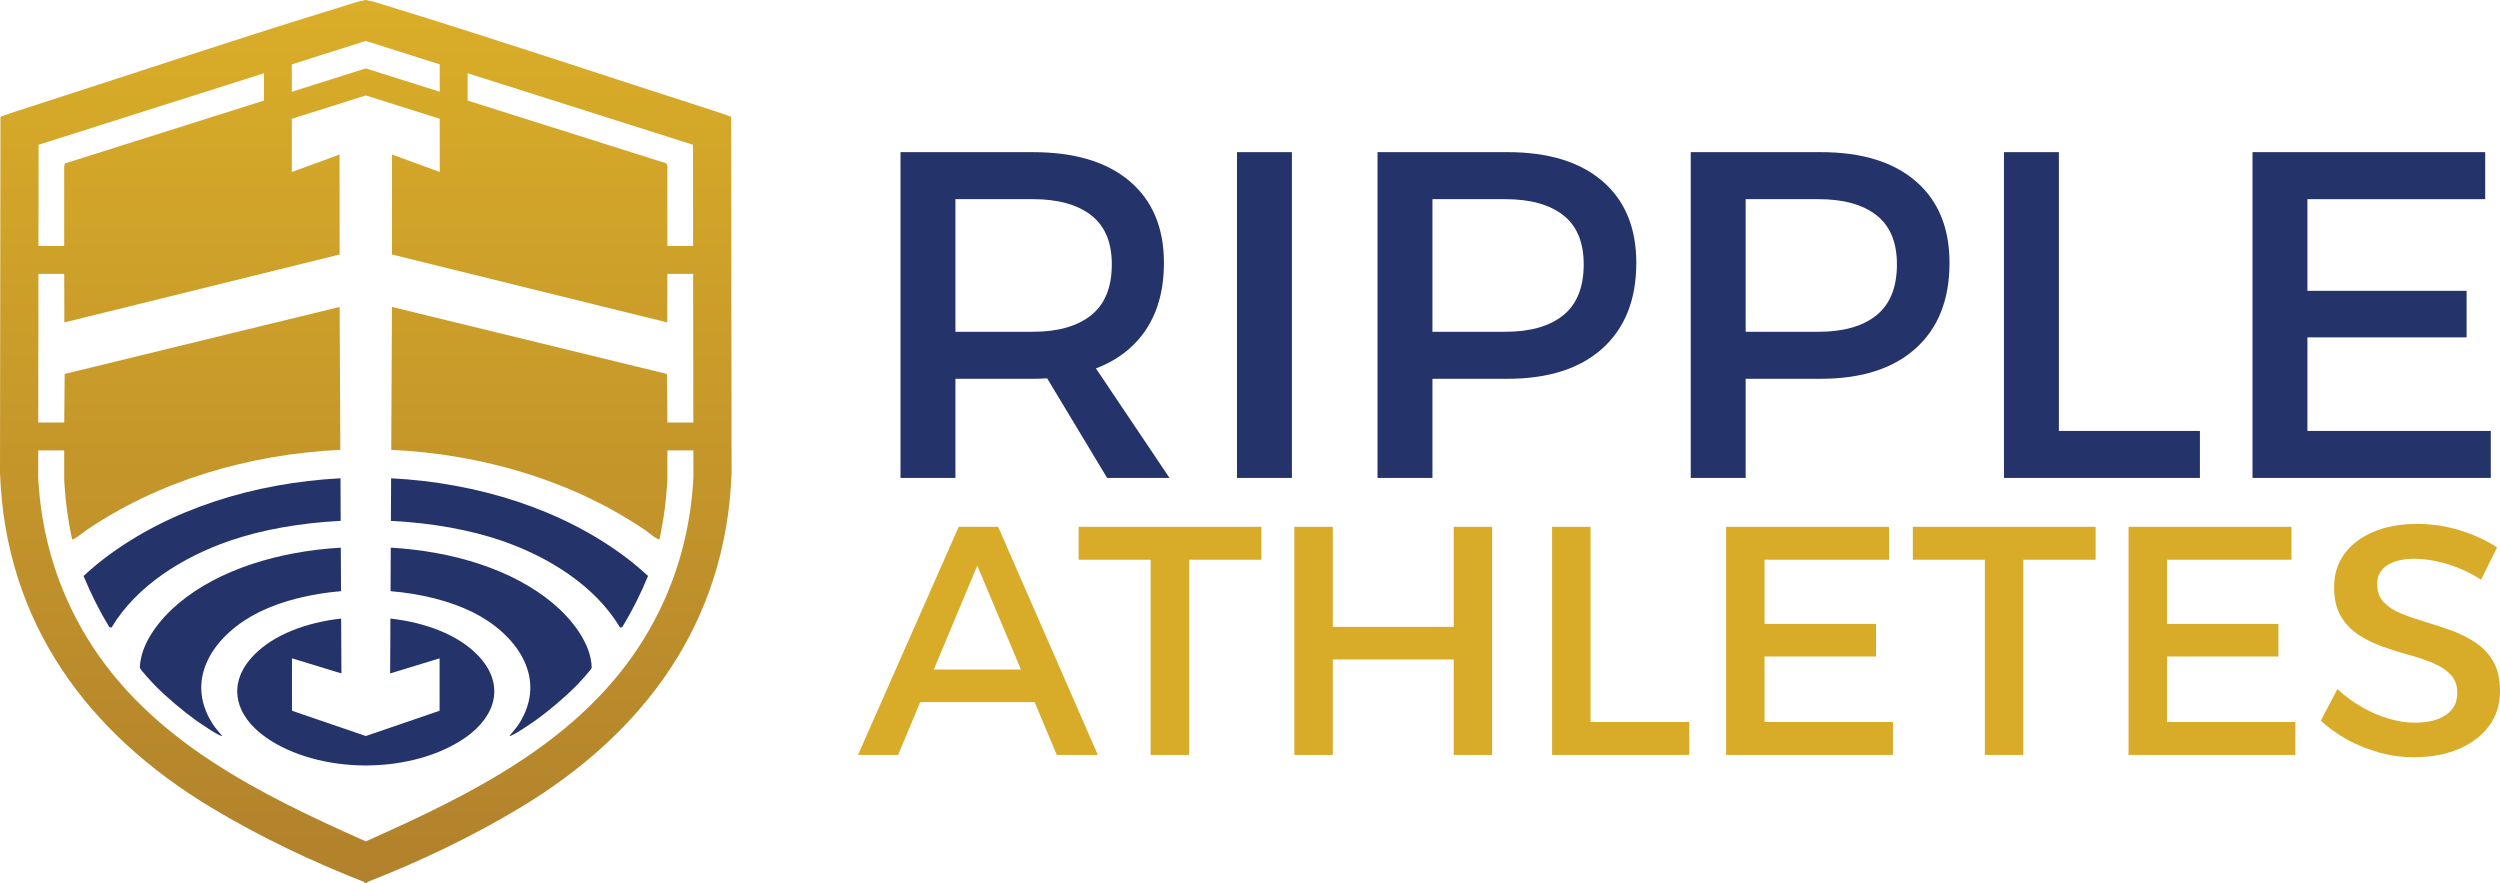
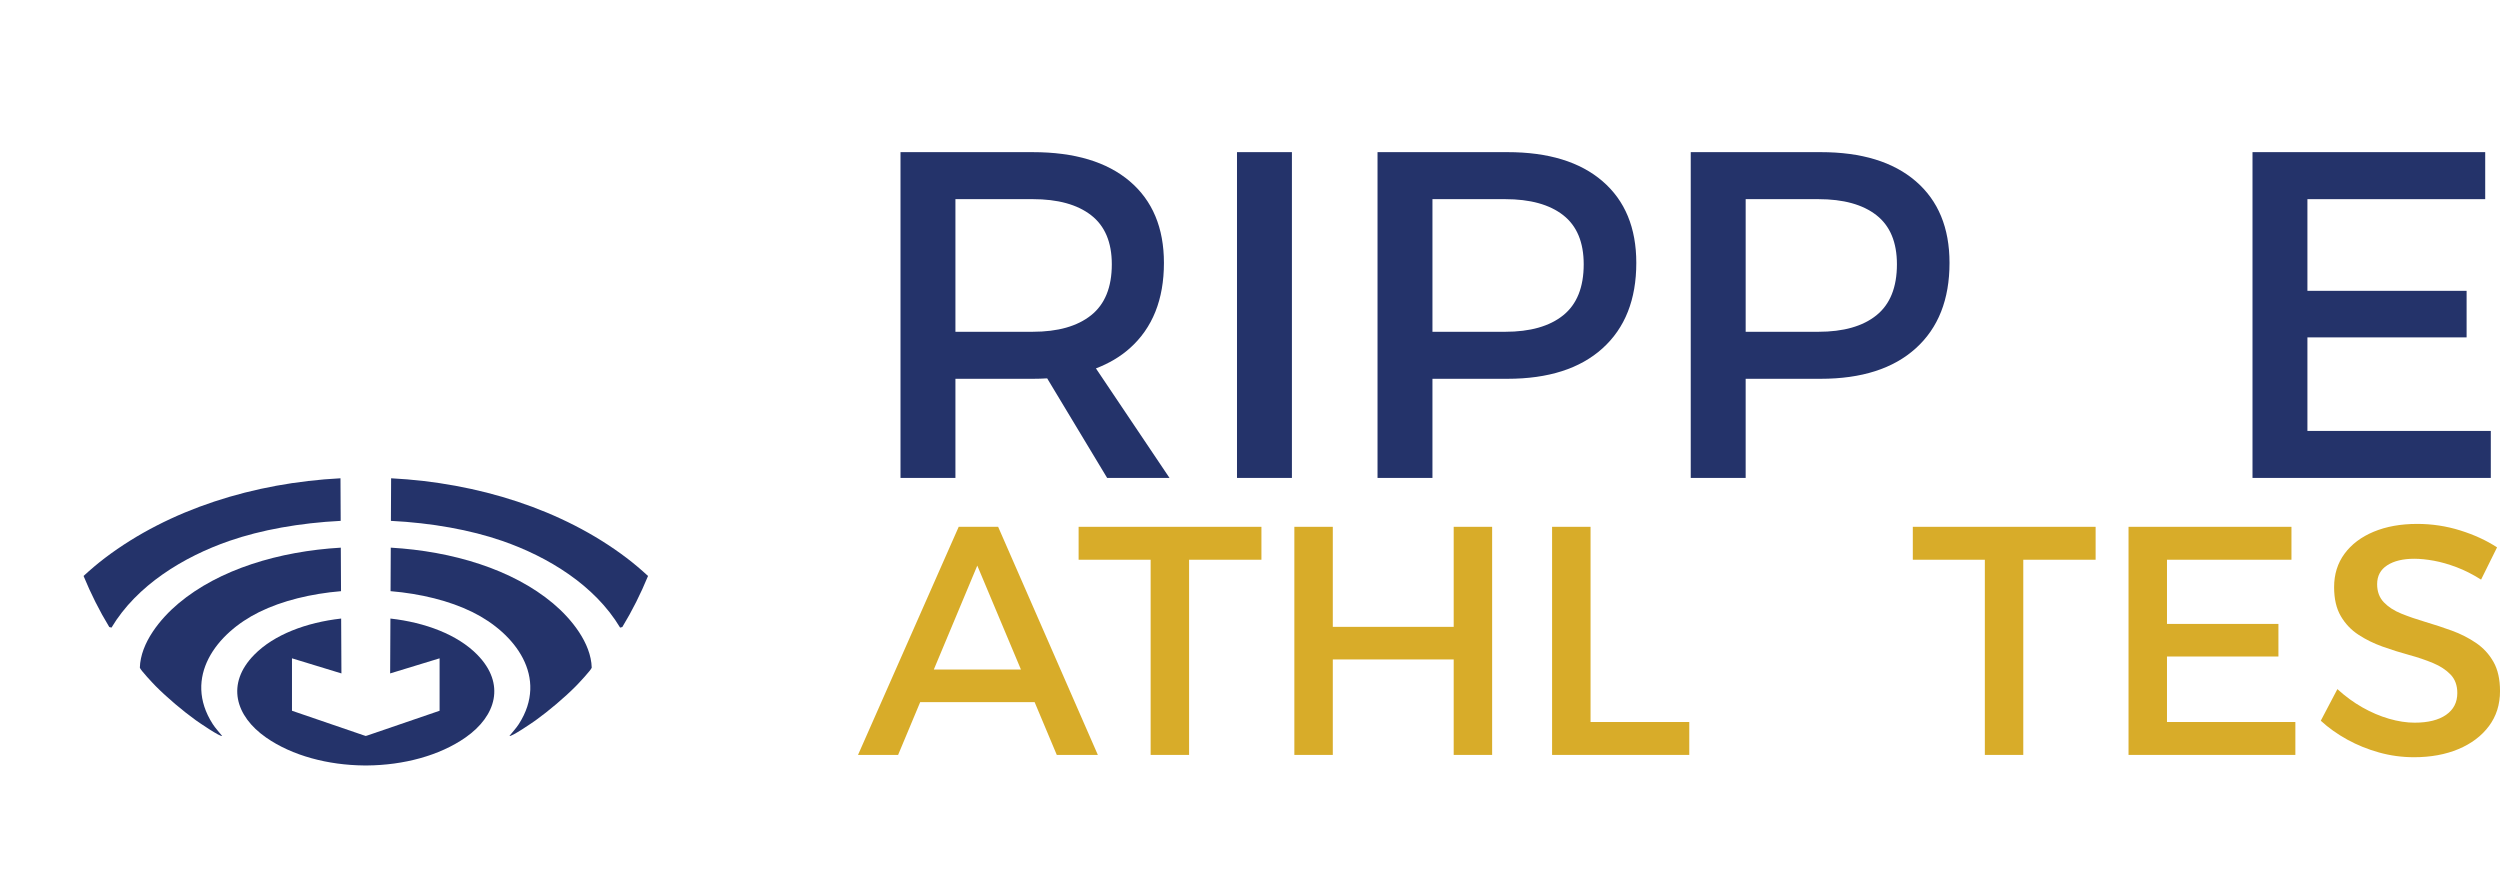
<svg xmlns="http://www.w3.org/2000/svg" id="Layer_2" viewBox="0 0 255.541 90.272">
  <defs>
    <linearGradient id="linear-gradient" x1="37.39" y1="0" x2="37.39" y2="90.272" gradientUnits="userSpaceOnUse">
      <stop offset="0" stop-color="#daae28" />
      <stop offset="1" stop-color="#b1812c" />
    </linearGradient>
  </defs>
  <g id="Components">
    <g id="_6a93be71-28e2-40aa-a310-a02c2c5670e6_1">
      <g id="text_frames_osrR">
        <path d="M97.995,53.849l-10.292,23.316h4.098l2.257-5.396h11.697l2.266,5.396h4.197l-10.192-23.316h-4.031ZM95.451,68.438l4.444-10.624,4.462,10.624h-8.905Z" style="fill:#d8ac29;" />
        <polygon points="110.252 57.214 117.614 57.214 117.614 77.165 121.544 77.165 121.544 57.214 128.939 57.214 128.939 53.849 110.252 53.849 110.252 57.214" style="fill:#d8ac29;" />
        <polygon points="148.591 64.075 136.234 64.075 136.234 53.849 132.304 53.849 132.304 77.165 136.234 77.165 136.234 67.406 148.591 67.406 148.591 77.165 152.521 77.165 152.521 53.849 148.591 53.849 148.591 64.075" style="fill:#d8ac29;" />
        <polygon points="162.58 53.849 158.649 53.849 158.649 77.165 172.672 77.165 172.672 73.801 162.58 73.801 162.58 53.849" style="fill:#d8ac29;" />
-         <polygon points="180.366 67.106 191.757 67.106 191.757 63.775 180.366 63.775 180.366 57.214 193.089 57.214 193.089 53.849 176.435 53.849 176.435 77.165 193.489 77.165 193.489 73.801 180.366 73.801 180.366 67.106" style="fill:#d8ac29;" />
        <polygon points="195.521 57.214 202.883 57.214 202.883 77.165 206.812 77.165 206.812 57.214 214.207 57.214 214.207 53.849 195.521 53.849 195.521 57.214" style="fill:#d8ac29;" />
        <polygon points="221.501 67.106 232.892 67.106 232.892 63.775 221.501 63.775 221.501 57.214 234.225 57.214 234.225 53.849 217.571 53.849 217.571 77.165 234.624 77.165 234.624 73.801 221.501 73.801 221.501 67.106" style="fill:#d8ac29;" />
        <path d="M254.875,67.656c-.445-.788-1.044-1.437-1.799-1.948-.755-.511-1.577-.927-2.465-1.249-.888-.322-1.781-.616-2.681-.882-.899-.267-1.721-.549-2.465-.85-.744-.299-1.343-.688-1.799-1.165-.455-.477-.683-1.094-.683-1.849,0-.843.344-1.487,1.033-1.932.688-.443,1.609-.666,2.764-.666.6,0,1.266.067,1.999.2.733.133,1.509.356,2.332.666.821.311,1.653.733,2.498,1.266l1.632-3.297c-1.088-.711-2.343-1.288-3.764-1.732-1.421-.445-2.886-.666-4.397-.666-1.687,0-3.169.267-4.446.799-1.278.533-2.271,1.282-2.982,2.248-.711.967-1.066,2.105-1.066,3.414,0,1.199.228,2.188.684,2.965.454.778,1.054,1.41,1.798,1.898.744.489,1.566.894,2.465,1.216.9.322,1.799.606,2.699.85.899.245,1.72.522,2.465.833.744.31,1.343.705,1.798,1.182.455.478.684,1.105.684,1.882,0,.956-.383,1.699-1.15,2.232-.766.533-1.837.799-3.214.799-.821,0-1.693-.133-2.615-.4-.922-.267-1.831-.655-2.731-1.166-.899-.51-1.748-1.133-2.548-1.865l-1.698,3.232c.799.733,1.704,1.377,2.715,1.932,1.01.555,2.092.994,3.247,1.315,1.154.322,2.343.483,3.564.483,1.71,0,3.226-.277,4.547-.832,1.321-.555,2.36-1.338,3.115-2.348.755-1.01,1.133-2.204,1.133-3.581,0-1.199-.223-2.192-.666-2.98Z" style="fill:#d8ac29;" />
        <path d="M115.476,35.604c2.332-2.077,3.497-4.988,3.497-8.729,0-3.584-1.165-6.367-3.497-8.349-2.331-1.982-5.636-2.974-9.919-2.974h-13.511v33.301h5.614v-10.133h7.897c.508,0,1.001-.017,1.481-.046l6.131,10.179h6.375l-7.522-11.196c1.319-.506,2.477-1.183,3.454-2.053ZM97.66,33.914v-13.558h7.897c2.57,0,4.56.547,5.971,1.641,1.411,1.094,2.117,2.768,2.117,5.018,0,2.348-.706,4.085-2.117,5.21-1.411,1.126-3.401,1.688-5.971,1.688h-7.897Z" style="fill:#24336a;" />
        <rect x="126.441" y="15.551" width="5.614" height="33.301" style="fill:#24336a;" />
        <path d="M163.808,18.525c-2.299-1.982-5.542-2.974-9.728-2.974h-13.274v33.301h5.614v-10.133h7.66c4.186,0,7.429-1.039,9.728-3.116,2.3-2.077,3.449-4.988,3.449-8.729,0-3.584-1.149-6.367-3.449-8.349ZM159.789,32.226c-1.397,1.126-3.378,1.688-5.947,1.688h-7.422v-13.558h7.422c2.569,0,4.55.547,5.947,1.641,1.395,1.094,2.092,2.768,2.092,5.018,0,2.348-.698,4.085-2.092,5.21Z" style="fill:#24336a;" />
        <path d="M195.824,18.525c-2.299-1.982-5.541-2.974-9.728-2.974h-13.274v33.301h5.614v-10.133h7.66c4.186,0,7.429-1.039,9.728-3.116,2.3-2.077,3.449-4.988,3.449-8.729,0-3.584-1.149-6.367-3.449-8.349ZM191.805,32.226c-1.397,1.126-3.378,1.688-5.947,1.688h-7.422v-13.558h7.422c2.569,0,4.55.547,5.947,1.641,1.395,1.094,2.092,2.768,2.092,5.018,0,2.348-.698,4.085-2.092,5.21Z" style="fill:#24336a;" />
-         <polygon points="210.452 15.551 204.839 15.551 204.839 48.852 224.867 48.852 224.867 44.048 210.452 44.048 210.452 15.551" style="fill:#24336a;" />
        <polygon points="235.856 44.048 235.856 34.486 252.127 34.486 252.127 29.728 235.856 29.728 235.856 20.357 254.029 20.357 254.029 15.551 230.243 15.551 230.243 48.852 254.601 48.852 254.601 44.048 235.856 44.048" style="fill:#24336a;" />
      </g>
      <g id="mark-aGawbuDl">
        <path d="M48.799,66.935c-2.026-2.07-5.336-3.309-8.892-3.709l-.028,5.609,5.054-1.544v5.359l-7.397,2.534v-.003l-.147.048-.147-.048v.003l-7.397-2.534v-5.359l5.054,1.544-.028-5.609c-3.555.4-6.866,1.639-8.892,3.709-2.899,2.963-1.921,6.261,1.216,8.45,2.672,1.864,6.345,2.827,10.046,2.858v.003c.049 0.0.098-.002.147-.002.049,0,.098.002.147.002v-.003c3.701-.031,7.374-.994,10.046-2.858,3.138-2.189,4.116-5.487,1.216-8.45Z" style="fill:#24336a;" />
        <path d="M56.528,61.673c-4.154-3.483-10.275-5.325-16.585-5.694l-.022,4.448c3.075.258,6.014.975,8.374,2.139,4.365,2.153,7.812,6.659,4.739,11.444-.276.43-.642.813-.959,1.212.168.137,2.388-1.385,2.682-1.597,1.342-.965,2.943-2.318,4.106-3.489.266-.268,1.576-1.661,1.621-1.889-.07-2.531-2.091-5.009-3.957-6.574Z" style="fill:#24336a;" />
        <path d="M18.252,61.673c-1.867,1.565-3.887,4.043-3.957,6.574.045.229,1.356,1.622,1.621,1.889,1.163,1.171,2.764,2.524,4.106,3.489.294.211,2.514,1.734,2.682,1.597-.316-.399-.682-.782-.959-1.212-3.072-4.786.374-9.291,4.739-11.444,2.36-1.164,5.298-1.88,8.374-2.139l-.022-4.448c-6.31.369-12.431,2.211-16.585,5.694Z" style="fill:#24336a;" />
        <path d="M64.039,57.023c-6.547-4.96-15.205-7.678-24.061-8.135l-.021,4.352c4.185.21,8.141.927,11.369,2.044,4.69,1.623,9.47,4.536,12.059,8.867l.226-.058c1.014-1.669,1.885-3.411,2.629-5.219-.702-.645-1.44-1.275-2.2-1.851Z" style="fill:#24336a;" />
        <path d="M10.741,57.023c-.76.576-1.499,1.206-2.2,1.851.745,1.808,1.615,3.55,2.629,5.219l.226.058c2.59-4.33,7.369-7.244,12.059-8.867,3.227-1.117,7.184-1.834,11.369-2.044l-.021-4.352c-8.856.457-17.514,3.175-24.061,8.135Z" style="fill:#24336a;" />
-         <path d="M74.733,11.963c-.051-.086-1.637-.594-1.894-.677-11.084-3.563-22.154-7.283-33.283-10.69-.663-.203-1.336-.455-2.019-.561v-.036c-.049.004-.098.012-.147.018-.049-.006-.098-.014-.147-.018v.036c-.683.105-1.356.358-2.019.561C24.094,4.003,13.025,7.723,1.94,11.286c-.257.083-1.843.591-1.894.677l-.046,36.374c.547,15.273,8.877,26.558,21.613,34.222,4.933,2.968,10.262,5.506,15.63,7.598v.114c.001 0.0.001.001.002.001.048-.019.097-.038.145-.057.048.019.097.038.145.057.001-0.0.001-.001.002-.001v-.114c5.368-2.092,10.698-4.63,15.63-7.598,12.736-7.665,21.066-18.949,21.613-34.222l-.046-36.374ZM47.798,7.485l23.035,7.311.013,10.352h-2.629c0-4.127 0-8.182 0-8.182l-.091-.263-20.329-6.423v-2.794ZM29.831,6.581l7.412-2.353v.006l.147-.046.147.046v-.006l7.412,2.353v2.798l-7.549-2.385-.01.003-.01-.003-7.549,2.385v-2.798ZM3.946,14.796l23.035-7.311v2.794l-20.329,6.423-.091.263s0,4.055 0,8.182h-2.629l.013-10.352ZM65.801,65.325c-6.414,10.4-17.592,15.859-28.411,20.676-10.819-4.817-21.997-10.276-28.411-20.676-3.097-5.021-4.786-10.647-5.077-16.545l.004-2.74h2.656c0,1.543,0,3.006,0,3.006l.035.555c.103,1.652.32,3.295.648,4.917l.12.593c.144.154,1.199-.739,1.39-.87,7.466-5.098,16.699-7.82,26.033-8.259l-.072-14.608-28.106,6.851-.047,4.965h-2.653l.02-15.194h2.633l.014,4.962,28.139-6.944-.007-10.222-4.878,1.789v-5.439l7.412-2.342v.006l.147-.046.147.046v-.006l7.412,2.342v5.439l-4.878-1.789-.007,10.222,28.139,6.944.014-4.962h2.633l.02,15.194h-2.653l-.047-4.965-28.106-6.851-.072,14.608c9.335.439,18.567,3.162,26.033,8.259.191.131,1.247,1.024,1.39.87l.12-.593c.328-1.622.544-3.265.648-4.917l.035-.555s0-1.464,0-3.006h2.656l.004,2.74c-.291,5.898-1.98,11.524-5.077,16.545Z" style="fill:url(#linear-gradient);" />
      </g>
    </g>
  </g>
</svg>